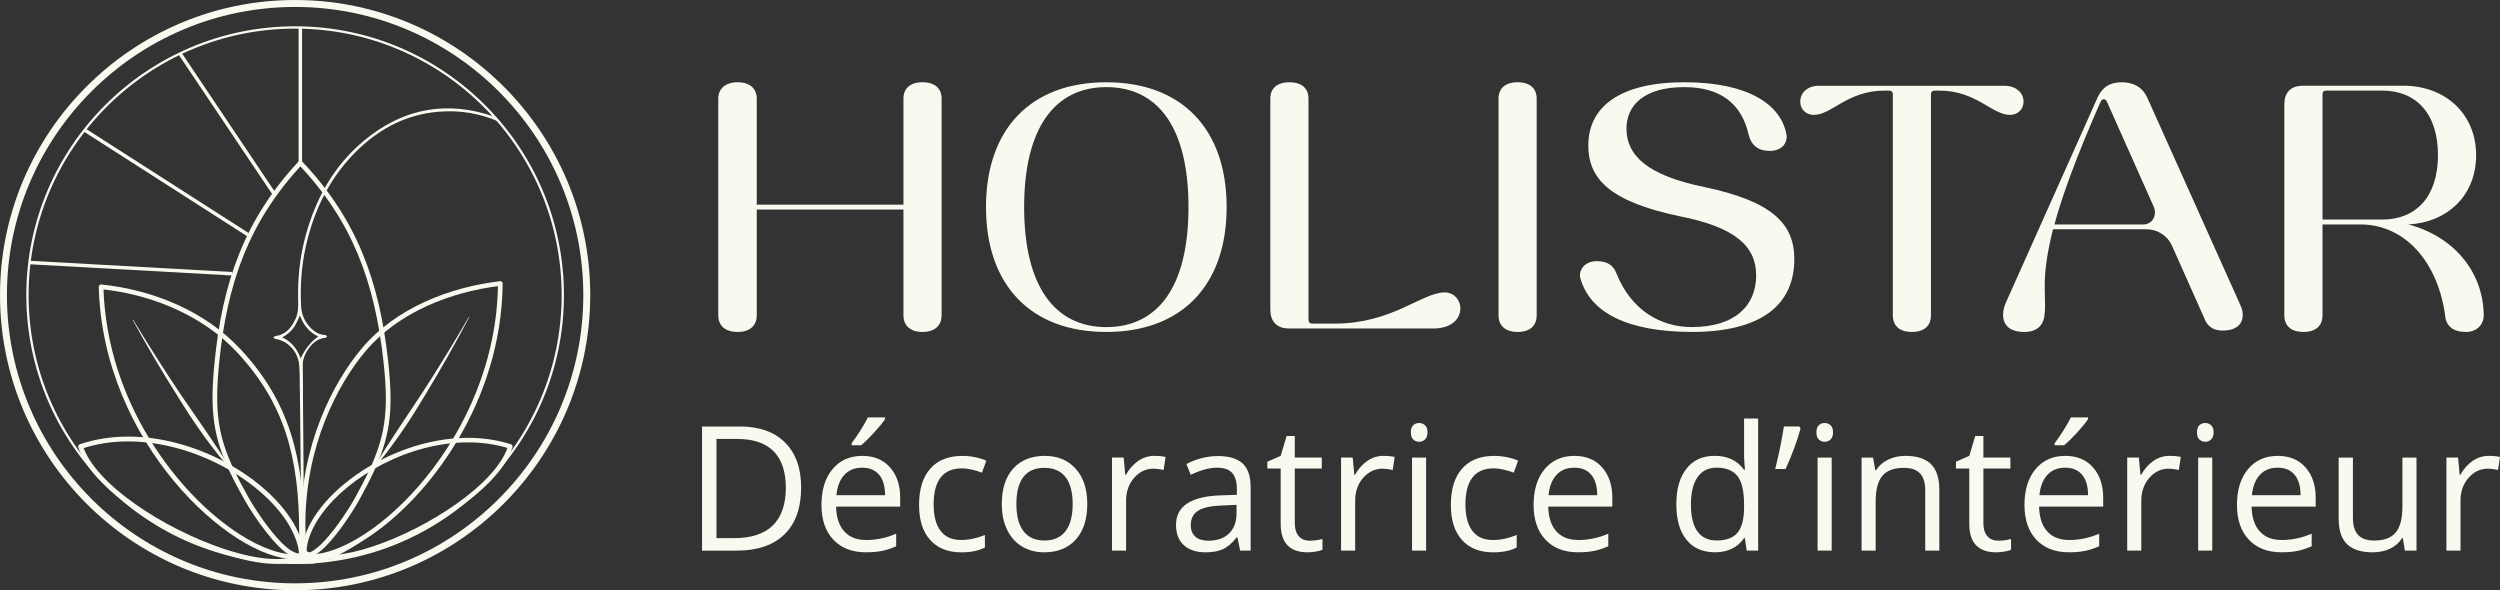
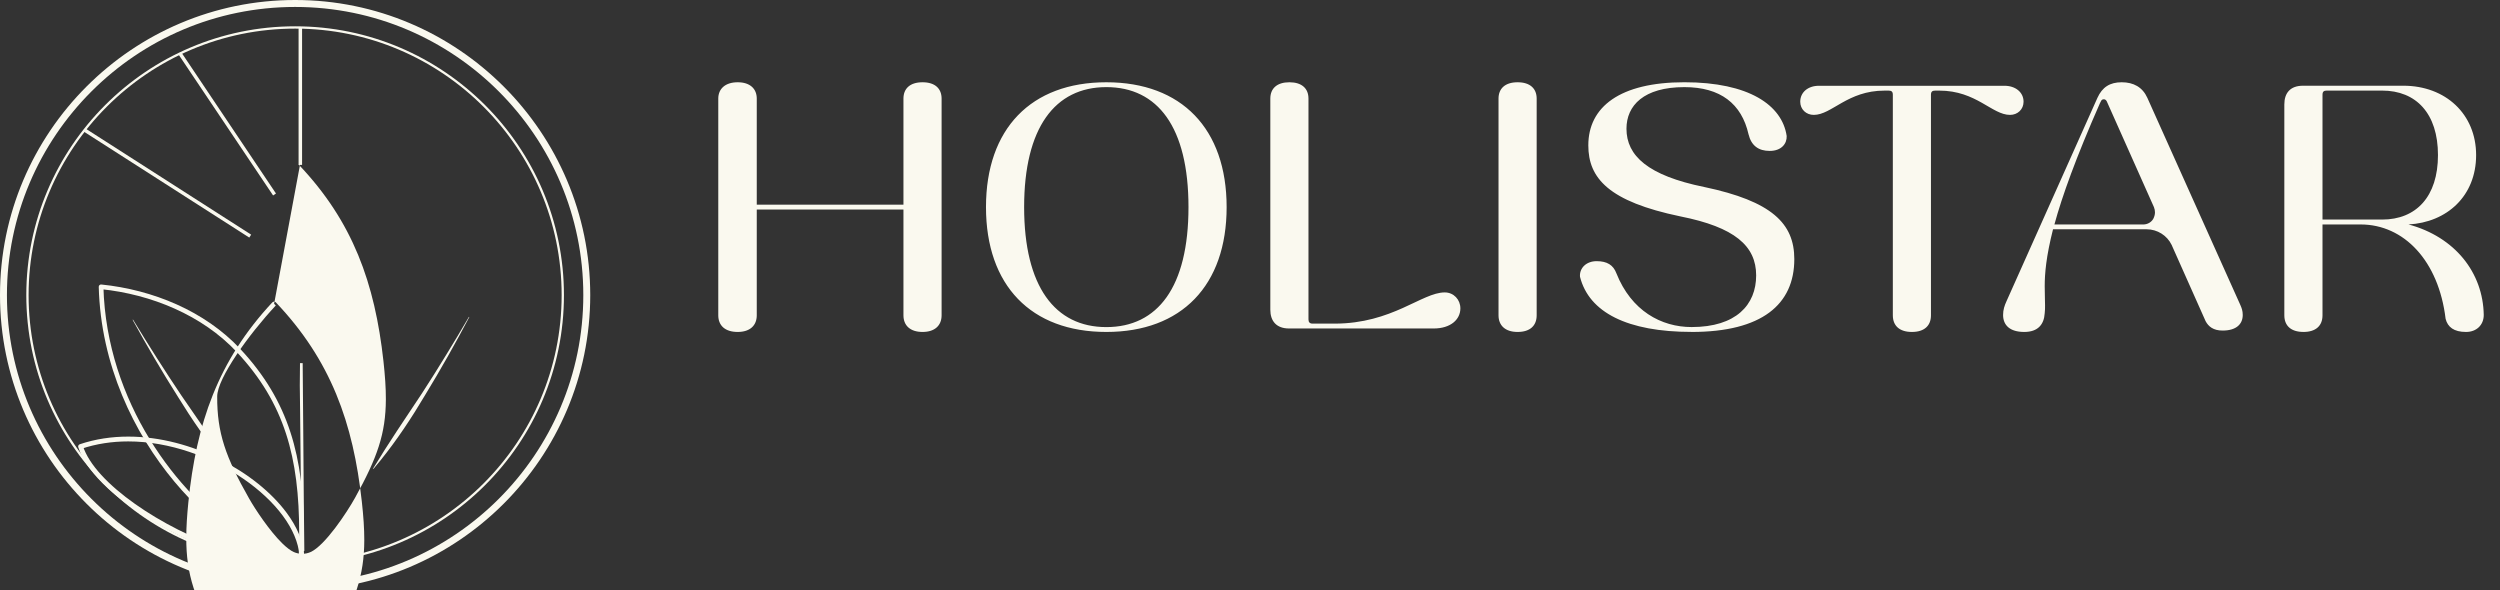
<svg xmlns="http://www.w3.org/2000/svg" id="Calque_1" viewBox="0 0 1118.02 263.96">
  <rect x="0" y="0" width="1118.02" height="263.96" fill="#333333" stroke="none" />
  <defs>
    <style>.cls-1{fill:#faf9ef;}</style>
  </defs>
-   <path class="cls-1" d="M1105.86,206.07c-2.18,1.47-4.04,3.56-5.58,6.26h-.3l-.72-7.71h-5.2v41.61h6.3v-22.32c0-4.07,1.2-7.48,3.59-10.21,2.39-2.73,5.27-4.1,8.64-4.1,1.32,0,2.83.19,4.56.57l.87-5.85c-1.47-.3-3.13-.46-4.97-.46-2.61,0-5,.74-7.17,2.2h-.02ZM1045.87,204.63v27.22c0,5.29,1.26,9.14,3.78,11.54s6.31,3.61,11.37,3.61c2.94,0,5.55-.55,7.84-1.63,2.29-1.09,4.08-2.66,5.37-4.71h.34l.91,5.58h5.2v-41.61h-6.3v21.87c0,5.39-1.01,9.28-3.02,11.66s-5.2,3.57-9.55,3.57c-3.29,0-5.71-.83-7.25-2.51-1.55-1.67-2.32-4.2-2.32-7.59v-26.99h-6.38.01ZM1026.17,212.32c1.77,2.11,2.66,5.16,2.66,9.13h-21.75c.35-3.85,1.53-6.86,3.51-9.04,1.99-2.18,4.65-3.26,7.99-3.26s5.82,1.06,7.59,3.17ZM1027.48,246.37c1.99-.42,4.09-1.11,6.32-2.07v-5.62c-4.38,1.87-8.81,2.81-13.29,2.81s-7.55-1.27-9.89-3.8-3.57-6.24-3.7-11.12h28.67v-3.99c0-5.62-1.52-10.14-4.56-13.57s-7.16-5.14-12.38-5.14c-5.57,0-10,1.97-13.31,5.92-3.3,3.95-4.95,9.28-4.95,15.98s1.78,11.86,5.33,15.6c3.56,3.75,8.41,5.62,14.56,5.62,2.81,0,5.21-.21,7.19-.63h.01ZM983.57,196.52c.71.7,1.59,1.04,2.66,1.04s1.89-.35,2.62-1.04c.73-.7,1.1-1.75,1.1-3.17s-.37-2.47-1.1-3.15-1.61-1.03-2.62-1.03c-1.06,0-1.95.34-2.66,1.01-.71.67-1.06,1.73-1.06,3.17s.35,2.47,1.06,3.17h0ZM989.34,204.63h-6.3v41.61h6.3v-41.61h0ZM963.11,206.07c-2.18,1.47-4.04,3.56-5.58,6.26h-.3l-.72-7.71h-5.2v41.61h6.3v-22.32c0-4.07,1.2-7.48,3.59-10.21,2.39-2.73,5.27-4.1,8.64-4.1,1.32,0,2.83.19,4.56.57l.87-5.85c-1.47-.3-3.13-.46-4.97-.46-2.61,0-5,.74-7.17,2.2h-.02ZM918.88,199.12h4.21c1.62-1.32,3.53-3.18,5.73-5.58,2.2-2.4,3.86-4.43,4.97-6.07v-.8h-7.67c-.81,1.65-1.92,3.58-3.32,5.81s-2.71,4.13-3.93,5.69v.95h.01ZM931.14,212.32c1.77,2.11,2.66,5.16,2.66,9.13h-21.75c.35-3.85,1.53-6.86,3.51-9.04,1.99-2.18,4.65-3.26,7.99-3.26s5.82,1.06,7.59,3.17ZM932.45,246.37c1.99-.42,4.09-1.11,6.32-2.07v-5.62c-4.38,1.87-8.81,2.81-13.29,2.81s-7.55-1.27-9.89-3.8-3.57-6.24-3.7-11.12h28.67v-3.99c0-5.62-1.52-10.14-4.56-13.57s-7.16-5.14-12.38-5.14c-5.57,0-10,1.97-13.31,5.92-3.3,3.95-4.95,9.28-4.95,15.98s1.78,11.86,5.33,15.6c3.56,3.75,8.41,5.62,14.56,5.62,2.81,0,5.21-.21,7.19-.63h.01ZM888.77,239.78c-1.19-1.34-1.78-3.27-1.78-5.77v-24.49h12.07v-4.9h-12.07v-9.64h-3.65l-2.66,8.88-5.96,2.62v3.04h5.96v24.76c0,8.48,4.03,12.72,12.07,12.72,1.06,0,2.26-.11,3.59-.32,1.33-.22,2.33-.49,3.02-.82v-4.82c-.61.18-1.43.35-2.47.51s-2.11.25-3.23.25c-2.08,0-3.71-.67-4.9-2.01h0ZM867.28,246.24v-27.15c0-5.31-1.27-9.18-3.8-11.6-2.53-2.42-6.3-3.63-11.31-3.63-2.86,0-5.46.56-7.78,1.69-2.33,1.13-4.14,2.71-5.43,4.77h-.3l-1.02-5.69h-5.13v41.61h6.3v-21.83c0-5.42,1.01-9.3,3.04-11.66,2.02-2.35,5.21-3.53,9.57-3.53,3.29,0,5.71.83,7.25,2.51s2.32,4.2,2.32,7.59v26.92h6.3,0ZM813.37,196.52c.71.7,1.59,1.04,2.66,1.04s1.89-.35,2.62-1.04c.73-.7,1.1-1.75,1.1-3.17s-.37-2.47-1.1-3.15-1.61-1.03-2.62-1.03c-1.06,0-1.95.34-2.66,1.01-.71.67-1.06,1.73-1.06,3.17s.35,2.47,1.06,3.17h0ZM819.14,204.63h-6.3v41.61h6.3v-41.61h0ZM797.76,190.73c-.81,5.47-2.1,11.81-3.87,19.02h4.63c1.34-2.89,2.63-6,3.87-9.36,1.24-3.35,2.19-6.3,2.85-8.83l-.57-.83h-6.91ZM759.11,237.66c-1.95-2.71-2.92-6.72-2.92-12.04s.98-9.29,2.94-12.17c1.96-2.87,4.79-4.31,8.49-4.31,4.3,0,7.43,1.26,9.4,3.78,1.96,2.52,2.94,6.73,2.94,12.62v1.33c0,5.22-.97,8.99-2.9,11.33-1.94,2.34-5.06,3.51-9.36,3.51-3.77,0-6.63-1.35-8.58-4.06h-.01ZM781.13,246.24h5.13v-59.08h-6.3v16.93l.15,2.92.27,3h-.49c-3.01-4.1-7.34-6.15-12.98-6.15s-9.64,1.9-12.68,5.69c-3.04,3.8-4.56,9.13-4.56,15.98s1.51,12.15,4.54,15.87c3.02,3.72,7.26,5.58,12.7,5.58,5.8,0,10.15-2.11,13.06-6.34h.34l.83,5.58v.02ZM711.62,212.32c1.77,2.11,2.66,5.16,2.66,9.13h-21.75c.35-3.85,1.53-6.86,3.51-9.04,1.99-2.18,4.65-3.26,7.99-3.26s5.82,1.06,7.59,3.17ZM712.93,246.37c1.99-.42,4.09-1.11,6.32-2.07v-5.62c-4.38,1.87-8.81,2.81-13.29,2.81s-7.55-1.27-9.89-3.8-3.57-6.24-3.7-11.12h28.67v-3.99c0-5.62-1.52-10.14-4.56-13.57s-7.16-5.14-12.38-5.14c-5.57,0-10,1.97-13.31,5.92-3.3,3.95-4.95,9.28-4.95,15.98s1.78,11.86,5.33,15.6c3.56,3.75,8.41,5.62,14.56,5.62,2.81,0,5.21-.21,7.19-.63h.01ZM678.28,244.83v-5.58c-3.65,1.49-7.2,2.24-10.67,2.24-4.05,0-7.11-1.37-9.17-4.1s-3.09-6.66-3.09-11.77c0-10.78,4.23-16.17,12.68-16.17,1.27,0,2.72.18,4.37.55s3.16.83,4.56,1.39l1.94-5.35c-1.14-.58-2.71-1.09-4.71-1.52s-4-.64-6-.64c-6.2,0-10.98,1.9-14.33,5.69-3.35,3.8-5.03,9.18-5.03,16.14s1.65,12.03,4.95,15.74,7.97,5.56,13.99,5.56c4.23,0,7.73-.72,10.52-2.16v-.02ZM632,196.52c.71.7,1.59,1.04,2.66,1.04s1.89-.35,2.62-1.04c.73-.7,1.1-1.75,1.1-3.17s-.37-2.47-1.1-3.15-1.61-1.03-2.62-1.03c-1.06,0-1.95.34-2.66,1.01-.71.67-1.06,1.73-1.06,3.17s.35,2.47,1.06,3.17h0ZM637.77,204.63h-6.3v41.61h6.3v-41.61h0ZM611.54,206.07c-2.18,1.47-4.04,3.56-5.58,6.26h-.3l-.72-7.71h-5.2v41.61h6.3v-22.32c0-4.07,1.2-7.48,3.59-10.21,2.39-2.73,5.27-4.1,8.64-4.1,1.32,0,2.83.19,4.56.57l.87-5.85c-1.47-.3-3.13-.46-4.97-.46-2.61,0-5,.74-7.17,2.2h-.02ZM580.82,239.78c-1.19-1.34-1.78-3.27-1.78-5.77v-24.49h12.07v-4.9h-12.07v-9.64h-3.65l-2.66,8.88-5.96,2.62v3.04h5.96v24.76c0,8.48,4.03,12.72,12.07,12.72,1.06,0,2.26-.11,3.59-.32,1.33-.22,2.33-.49,3.02-.82v-4.82c-.61.18-1.43.35-2.47.51s-2.11.25-3.23.25c-2.08,0-3.71-.67-4.9-2.01h0ZM534.6,240.01c-1.38-1.19-2.07-2.92-2.07-5.2,0-2.91,1.11-5.06,3.32-6.44s5.83-2.16,10.84-2.33l6.3-.26v3.76c0,3.87-1.12,6.89-3.36,9.04s-5.32,3.23-9.25,3.23c-2.48,0-4.41-.59-5.79-1.78v-.02ZM559.29,246.24v-28.4c0-4.86-1.2-8.39-3.59-10.59-2.39-2.2-6.07-3.3-11.03-3.3-2.46,0-4.9.32-7.35.95-2.44.63-4.69,1.51-6.74,2.62l1.94,4.82c4.38-2.13,8.3-3.19,11.77-3.19,3.09,0,5.33.78,6.74,2.33,1.4,1.56,2.11,3.97,2.11,7.23v2.58l-7.06.23c-13.44.41-20.16,4.81-20.16,13.21,0,3.92,1.17,6.95,3.51,9.08,2.34,2.13,5.57,3.19,9.7,3.19,3.09,0,5.66-.46,7.73-1.39s4.13-2.69,6.21-5.3h.3l1.25,5.92h4.67ZM509.1,206.07c-2.18,1.47-4.04,3.56-5.58,6.26h-.3l-.72-7.71h-5.2v41.61h6.3v-22.32c0-4.07,1.2-7.48,3.59-10.21,2.39-2.73,5.27-4.1,8.64-4.1,1.32,0,2.83.19,4.56.57l.87-5.85c-1.47-.3-3.13-.46-4.97-.46-2.61,0-5,.74-7.17,2.2h-.02ZM457.69,213.28c2.1-2.71,5.21-4.06,9.34-4.06s7.33,1.37,9.47,4.12c2.14,2.75,3.21,6.76,3.21,12.05s-1.07,9.4-3.21,12.17c-2.14,2.77-5.27,4.16-9.4,4.16s-7.25-1.39-9.38-4.18c-2.13-2.78-3.19-6.83-3.19-12.15s1.05-9.4,3.15-12.11h.01ZM481.1,209.68c-3.43-3.87-8.06-5.81-13.88-5.81s-10.73,1.89-14.12,5.68c-3.39,3.78-5.09,9.07-5.09,15.85,0,4.38.78,8.2,2.35,11.46,1.57,3.27,3.8,5.77,6.68,7.52,2.89,1.75,6.19,2.62,9.91,2.62,6.02,0,10.74-1.9,14.16-5.71s5.13-9.11,5.13-15.89-1.72-11.85-5.14-15.72h0ZM440.46,244.83v-5.58c-3.65,1.49-7.2,2.24-10.67,2.24-4.05,0-7.11-1.37-9.17-4.1-2.06-2.73-3.09-6.66-3.09-11.77,0-10.78,4.23-16.17,12.68-16.17,1.27,0,2.72.18,4.37.55s3.16.83,4.56,1.39l1.94-5.35c-1.14-.58-2.71-1.09-4.71-1.52-2-.43-4-.64-6-.64-6.2,0-10.98,1.9-14.33,5.69-3.35,3.8-5.03,9.18-5.03,16.14s1.65,12.03,4.95,15.74c3.3,3.71,7.97,5.56,13.99,5.56,4.23,0,7.73-.72,10.52-2.16v-.02ZM380.89,199.12h4.21c1.62-1.32,3.53-3.18,5.73-5.58s3.86-4.43,4.97-6.07v-.8h-7.67c-.81,1.65-1.92,3.58-3.32,5.81s-2.71,4.13-3.93,5.69v.95h.01ZM393.15,212.32c1.77,2.11,2.66,5.16,2.66,9.13h-21.75c.35-3.85,1.53-6.86,3.51-9.04,1.99-2.18,4.65-3.26,7.99-3.26s5.82,1.06,7.59,3.17ZM394.46,246.37c1.99-.42,4.09-1.11,6.32-2.07v-5.62c-4.38,1.87-8.81,2.81-13.29,2.81s-7.55-1.27-9.89-3.8c-2.34-2.53-3.57-6.24-3.7-11.12h28.67v-3.99c0-5.62-1.52-10.14-4.56-13.57s-7.16-5.14-12.38-5.14c-5.57,0-10,1.97-13.31,5.92-3.3,3.95-4.95,9.28-4.95,15.98s1.78,11.86,5.33,15.6c3.56,3.75,8.41,5.62,14.56,5.62,2.81,0,5.21-.21,7.19-.63h.01ZM345.62,234.98c-3.87,3.78-9.66,5.68-17.35,5.68h-7.86v-44.35h9.38c7.16,0,12.56,1.84,16.19,5.51s5.45,9.12,5.45,16.36-1.94,13.02-5.81,16.8h0ZM351.09,197.91c-4.78-4.78-11.49-7.17-20.12-7.17h-17.01v55.51h15.38c9.34,0,16.5-2.42,21.47-7.27,4.97-4.85,7.46-11.85,7.46-21.01,0-8.58-2.39-15.26-7.17-20.05h0Z" />
  <path class="cls-1" d="M1038.64,98.2v-55.83c0-1.4.62-1.86,1.86-1.86h24.81c15.2,0,24.97,10.23,24.97,28.84s-9.77,28.84-24.97,28.84h-26.67ZM1030.11,148.45c5.58,0,8.53-2.79,8.53-7.44v-40.63h17.06c19.38,0,34.89,16.28,37.99,42.18.93,3.72,3.72,5.89,9.15,5.89,4.65,0,7.91-3.1,7.91-7.6-.31-18.92-12.87-34.89-33.65-40.48,17.21-.93,30.24-12.72,30.24-31.02s-13.65-31.02-32.57-31.02h-44.82c-5.74,0-8.38,3.26-8.38,8.38v94.29c0,4.65,2.95,7.44,8.53,7.44h0ZM918.75,100.38c3.41-12.56,9.61-29.78,20.31-54.12l.47-.93c.31-.78.78-.93,1.4-.93.46,0,.93.31,1.24.93l21.09,47.3c.31.78.46,1.55.46,2.33,0,1.09-.31,2.02-.78,2.95-.93,1.55-2.64,2.48-4.5,2.48h-39.7.01ZM905.26,148.45c6.05,0,8.84-3.26,9.15-8.38.15-1.24.15-2.33.15-3.57,0-2.48-.15-5.12-.15-8.53,0-5.58.62-13.18,3.72-25.43h41.87c4.81,0,9.15,2.79,11.17,6.98l15.2,34.12c1.24,2.33,3.41,4.19,7.6,4.19,6.2,0,9-2.95,9-6.98,0-1.86-.47-3.1-1.09-4.5l-41.56-92.58c-2.17-4.81-6.2-6.98-11.48-6.98s-8.68,2.17-10.86,6.98l-40.63,90.88c-.93,2.02-1.55,3.88-1.55,6.2,0,4.65,3.1,7.6,9.46,7.6h0ZM855.01,148.45c5.58,0,8.53-2.79,8.53-7.44V42.38c0-1.4.62-1.86,1.86-1.86h1.86c16.59,0,23.57,10.86,31.64,10.86,3.41,0,6.05-2.48,6.05-5.89,0-4.19-3.57-7.13-8.53-7.13h-82.97c-4.96,0-8.37,2.95-8.37,7.13,0,3.41,2.64,5.89,6.05,5.89,8.06,0,15.04-10.86,31.64-10.86h1.86c1.24,0,1.86.46,1.86,1.86v98.63c0,4.65,2.95,7.44,8.53,7.44h0ZM756.53,148.45c31.33,0,45.9-12.25,45.9-32.57,0-15.97-10.08-25.9-40.32-32.26-25.12-5.12-34.74-13.96-34.74-26.05,0-10.39,7.75-18.61,25.9-18.61,16.13,0,25.59,7.44,28.69,21.09,1.24,5.12,4.5,7.44,9.46,7.44,5.27,0,7.75-3.26,7.6-6.67-2.02-13.8-16.9-24.04-45.75-24.04s-42.96,11.01-42.96,28.22c0,14.73,9.15,25.12,41.25,31.79,24.19,4.81,33.81,13.18,33.81,26.36s-9,23.11-28.85,23.11c-13.65,0-26.98-7.29-33.65-24.04-1.4-3.72-4.19-5.43-8.84-5.43s-7.75,3.1-7.44,6.98c4.03,15.97,21.25,24.66,49.94,24.66v.02ZM678.68,148.45c5.74,0,8.53-2.95,8.53-7.44V44.08c0-4.34-2.79-7.29-8.53-7.29s-8.53,2.95-8.53,7.29v96.93c0,4.5,2.95,7.44,8.53,7.44h0ZM576.48,146.9h64.67c7.6,0,11.94-4.03,11.94-9,0-3.88-2.95-7.13-6.98-7.13-10.24,0-23.42,13.96-49.32,13.96h-9.77c-1.24,0-1.86-.62-1.86-1.86V44.08c0-4.5-2.95-7.29-8.53-7.29s-8.53,2.79-8.53,7.29v94.45c0,4.96,2.64,8.37,8.38,8.37h0ZM458,92.62c0-35.52,13.8-53.66,36.75-53.66s36.75,17.83,36.75,53.66-13.8,53.66-36.75,53.66-36.75-18.14-36.75-53.66ZM494.75,148.45c33.65,0,53.81-20.78,53.81-55.83s-20.16-55.83-53.81-55.83-53.81,20.78-53.81,55.83,20.16,55.83,53.81,55.83ZM329.9,148.45c5.58,0,8.53-2.95,8.53-7.44v-47.3h65.6v47.3c0,4.5,2.95,7.44,8.53,7.44s8.53-2.95,8.53-7.44V44.08c0-4.34-2.79-7.29-8.53-7.29s-8.53,2.95-8.53,7.29v47.46h-65.6v-47.46c0-4.34-2.95-7.29-8.53-7.29s-8.68,2.95-8.68,7.29v96.93c0,4.5,2.95,7.44,8.68,7.44h0Z" />
  <path class="cls-1" d="M136.1,246.36c-.43.03-.85.09-1.25.18-.21-20.89-.43-41.78-.64-62.67-.04-3.82-.11-7.64-.14-11.46,0-.72.09-10.01.09-10.01h1.2c.19,16.72.32,43.04.49,59.78.08,8.06.16,16.12.25,24.18Z" />
-   <path class="cls-1" d="M222.15,52.7l-.02-.06c-1.6-.64-3.24-1.21-4.92-1.69-20.1-5.77-38.25-1.43-54.34,11.87-13.52,11.18-21.73,25.95-26.3,42.97-2.53,9.4-3.5,19-3.24,28.73.07,2.72.03,5.41-1.1,7.93-1.84,4.08-4.44,7.25-9.15,7.87-.3.04-.56.38-.84.58.29.23.56.62.88.67,5.75.89,10.27,5.76,10.71,12.01.33,4.55.3,9.13.36,13.7.43.03.85.07,1.28.1v-.23c-.07-4.09-.18-8.19-.25-12.28-.07-3.51,1-6.64,3.09-9.39,1.82-2.39,4.06-4.12,7.15-4.41.32-.03.6-.44.89-.67-.32-.2-.64-.57-.97-.58-2.55-.1-4.58-1.31-6.35-3.07-2.74-2.74-4.22-6.09-4.4-10.02-.4-8.8.16-17.52,2.05-26.13,3.77-17.21,11.31-32.3,24.11-44.32,10-9.39,21.67-15.18,35.3-16.31,9.69-.8,18.61.79,26.85,4.38-.32-.52-.59-1.06-.79-1.65h0ZM142.29,150.44c-3.39,2.53-6,5.81-7.84,9.85-1.56-4.23-4.09-7.52-8.22-9.41,4.2-2.51,5.37-3.98,7.89-9.79,1.6,4.2,4.08,7.52,8.17,9.34h0Z" />
  <path class="cls-1" d="M131.98,0C59.2,0,0,59.21,0,131.98s59.21,131.98,131.98,131.98,131.98-59.21,131.98-131.98S204.75,0,131.98,0M131.98,260.87C60.91,260.87,3.1,203.05,3.1,131.99S60.92,3.11,131.98,3.11s128.88,57.82,128.88,128.88-57.82,128.88-128.88,128.88" />
  <path class="cls-1" d="M131.98,11.76c-66.29,0-120.22,53.93-120.22,120.23s53.93,120.22,120.22,120.22,120.22-53.93,120.22-120.22S198.27,11.76,131.98,11.76M131.98,251.18c-65.72,0-119.19-53.47-119.19-119.19S66.26,12.8,131.98,12.8s119.19,53.47,119.19,119.19-53.47,119.19-119.19,119.19" />
  <polyline class="cls-1" points="133.53 12.23 133.53 73.74 135.09 73.74 135.09 12.23" />
  <polyline class="cls-1" points="79.87 24.41 122.13 87.41 123.42 86.54 81.17 23.54" />
  <polyline class="cls-1" points="37.24 58.7 111.48 106.25 112.32 104.94 38.09 57.39" />
-   <polyline class="cls-1" points="13.24 118.18 103.76 123.2 103.85 121.64 13.33 116.62" />
-   <path class="cls-1" d="M134.32,72.89l-.75.72c12.14,12.75,20.65,26.02,26.61,40.45s9.38,30.04,11.3,47.45c.71,6.48,1.1,12.04,1.08,17.08-.03,7.71-.99,14.21-3.18,21.05-2.19,6.84-5.63,14.02-10.62,23.01-1.83,3.29-5.21,8.67-8.94,13.57-1.86,2.45-3.82,4.77-5.7,6.66-1.88,1.88-3.7,3.32-5.18,3.98-1.19.54-2.46.81-3.75.82h-.08c-1.26,0-2.51-.27-3.68-.78-1.49-.65-3.33-2.07-5.22-3.93-5.71-5.6-12.05-15.16-14.84-20.08-5.26-9.25-8.83-16.59-11.08-23.62s-3.19-13.78-3.16-21.95c.02-4.6.34-9.66.92-15.45,1.75-17.43,5.01-33.07,10.83-47.56s14.19-27.84,26.21-40.71l-.76-.71-.75.72.75-.72-.76-.71c-12.18,13.04-20.71,26.63-26.62,41.36-5.91,14.72-9.21,30.57-10.97,48.12-.58,5.83-.92,10.95-.93,15.65-.03,8.33.94,15.34,3.26,22.59,2.32,7.25,5.97,14.71,11.26,24.01,1.92,3.38,5.38,8.77,9.24,13.73,1.93,2.48,3.95,4.85,5.95,6.81s3.95,3.51,5.84,4.35c1.43.63,2.97.95,4.52.96h.09c1.58,0,3.15-.35,4.6-1,1.88-.86,3.82-2.43,5.8-4.41,5.91-5.93,12.15-15.59,14.98-20.68,5.02-9.04,8.53-16.34,10.79-23.38s3.26-13.8,3.28-21.68c.02-5.15-.38-10.79-1.1-17.31-1.93-17.54-5.38-33.35-11.44-48.01-6.06-14.66-14.72-28.17-27.03-41.09-.2-.21-.47-.32-.76-.32s-.56.12-.76.33l.76.71v-.03Z" />
-   <path class="cls-1" d="M136.32,248.78l1.04-.11c-.54-4.86-.79-9.6-.79-14.22,0-34.74,14.17-62.36,26.98-77.49,14.55-17.2,37.77-26.46,60.32-29.14l-.12-1.03h-1.04c-.33,34.58-14.54,64.91-32.09,86.58-8.78,10.83-18.38,19.5-27.47,25.43-9.08,5.94-17.66,9.12-24.22,9.11-.86,0-1.68-.05-2.46-.16l-.14,1.03,1.04-.11-1.04.11-7.96,3.3c.88.12,9.25,0,10.19,0,7.22-.01,16.42-5.48,25.72-11.54,13.95-9.11,28.92-24.36,40.5-43.92s19.76-43.46,20.01-69.82c0-.3-.12-.59-.35-.79-.22-.2-.52-.29-.82-.26-22.92,2.73-46.62,12.11-61.66,29.86-13.11,15.49-27.47,43.51-27.48,78.84,0,4.69.25,9.51.8,14.45.05.48-2.3,1.43-1.82,1.49l2.86-1.61h0Z" />
+   <path class="cls-1" d="M134.32,72.89l-.75.72c12.14,12.75,20.65,26.02,26.61,40.45s9.38,30.04,11.3,47.45c.71,6.48,1.1,12.04,1.08,17.08-.03,7.71-.99,14.21-3.18,21.05-2.19,6.84-5.63,14.02-10.62,23.01-1.83,3.29-5.21,8.67-8.94,13.57-1.86,2.45-3.82,4.77-5.7,6.66-1.88,1.88-3.7,3.32-5.18,3.98-1.19.54-2.46.81-3.75.82h-.08c-1.26,0-2.51-.27-3.68-.78-1.49-.65-3.33-2.07-5.22-3.93-5.71-5.6-12.05-15.16-14.84-20.08-5.26-9.25-8.83-16.59-11.08-23.62s-3.19-13.78-3.16-21.95s14.19-27.84,26.21-40.71l-.76-.71-.75.72.75-.72-.76-.71c-12.18,13.04-20.71,26.63-26.62,41.36-5.91,14.72-9.21,30.57-10.97,48.12-.58,5.83-.92,10.95-.93,15.65-.03,8.33.94,15.34,3.26,22.59,2.32,7.25,5.97,14.71,11.26,24.01,1.92,3.38,5.38,8.77,9.24,13.73,1.93,2.48,3.95,4.85,5.95,6.81s3.95,3.51,5.84,4.35c1.43.63,2.97.95,4.52.96h.09c1.58,0,3.15-.35,4.6-1,1.88-.86,3.82-2.43,5.8-4.41,5.91-5.93,12.15-15.59,14.98-20.68,5.02-9.04,8.53-16.34,10.79-23.38s3.26-13.8,3.28-21.68c.02-5.15-.38-10.79-1.1-17.31-1.93-17.54-5.38-33.35-11.44-48.01-6.06-14.66-14.72-28.17-27.03-41.09-.2-.21-.47-.32-.76-.32s-.56.12-.76.33l.76.71v-.03Z" />
  <path class="cls-1" d="M134.65,248.79l1.04.04c.12-3.58.19-7.06.19-10.46,0-16.96-1.63-31.7-6.02-45.13-4.38-13.43-11.51-25.54-22.43-37.21-15.86-16.95-39.14-26.46-62.13-28.8-.3-.03-.6.07-.81.27-.22.2-.34.49-.33.79.92,34.99,15.72,65.38,33.78,87.04,9.03,10.83,18.88,19.48,28.25,25.45,9.37,5.96,18.26,9.26,25.5,9.27,1.08,0,2.12-.07,3.12-.23.49-.08.87-.5.89-.99l-1.04-.04-.16-1.03c-.89.13-1.83.2-2.81.2-6.61.01-15.23-3.11-24.38-8.94-13.74-8.74-28.7-23.53-40.35-42.59-11.66-19.06-20.03-42.37-20.71-68.19l-1.04.03-.11,1.04c22.57,2.3,45.4,11.66,60.82,28.15,10.73,11.48,17.68,23.28,21.97,36.43,4.29,13.15,5.91,27.65,5.91,44.48,0,3.37-.06,6.83-.19,10.39l1.04.04-.16-1.03.16,1.03h0Z" />
-   <path class="cls-1" d="M135.93,246.93l1.01.06c.31-5.48,2.74-11.32,6.83-16.98,6.12-8.5,15.93-16.57,27.49-22.49,11.57-5.92,24.89-9.69,38.02-9.69,6.32,0,12.6.87,18.63,2.79l.31-.96-.97-.29c-1.58,5.32-5.85,11.13-11.81,16.77-8.93,8.46-21.6,16.55-34.37,22.49-12.76,5.95-25.65,9.74-34.87,9.73-4.11,0-7.45-.76-9.71-2.27l-.56.84,1.01.06-1.01-.06-.56.84c2.77,1.84,6.5,2.61,10.84,2.61,6.5,0,14.45-1.74,22.87-4.68,12.63-4.41,26.31-11.52,37.52-19.66,5.6-4.08,10.58-8.41,14.5-12.81,3.92-4.41,6.78-8.88,8.1-13.29.16-.53-.14-1.09-.66-1.25-6.25-1.99-12.74-2.89-19.25-2.89-18.03,0-36.21,6.87-50.1,16.63-6.94,4.89-12.82,10.5-17.06,16.39-4.24,5.89-6.86,12.05-7.2,18.05-.02.36.15.7.45.9l.56-.84h-.01Z" />
  <path class="cls-1" d="M134.97,248.31l1.07-.08c-.47-6.3-3.3-12.74-7.83-18.86-6.79-9.18-17.4-17.68-29.86-23.92-12.46-6.24-26.78-10.2-41-10.2-7.34,0-14.66,1.06-21.67,3.42-.56.19-.86.78-.68,1.35,1.96,6.16,6.79,12.41,13.29,18.41,9.77,8.99,23.38,17.39,37.13,23.58,13.76,6.18,27.62,10.15,38.03,10.16,4.9,0,9.08-.88,12.13-2.97.31-.22.49-.59.46-.97l-1.07.08-.61-.89c-2.49,1.73-6.26,2.6-10.91,2.59-6.58,0-14.88-1.71-23.69-4.67-13.22-4.44-27.6-11.66-39.32-19.94-5.86-4.14-11.06-8.54-15.11-12.97-4.06-4.43-6.96-8.88-8.28-13.07l-1.03.33.34,1.02c6.77-2.28,13.85-3.31,20.99-3.31,18.43,0,37.21,6.89,51.55,16.76,7.17,4.93,13.23,10.61,17.58,16.49,4.35,5.89,6.99,11.98,7.41,17.73l1.07-.08-.61-.89.61.89h0Z" />
  <path class="cls-1" d="M209.88,141.79c-6.26,11.85-12.85,23.54-19.83,34.99-5.97,10.08-12.5,19.93-19.86,29.07-1.07,1.29-2.12,2.6-3.22,3.88l-.16-.12c6.94-11.47,14.45-22.53,21.88-33.68,3.65-5.61,7.21-11.28,10.7-16.99,3.52-5.7,6.95-11.45,10.33-17.24l.18.1" />
  <path class="cls-1" d="M59.49,142.94c6.95,11.45,14.12,22.76,21.59,33.87,7.61,11.03,15.3,21.97,22.43,33.31l-.16.12c-1.12-1.25-2.19-2.55-3.28-3.82-7.51-9.02-14.2-18.75-20.34-28.73-7.18-11.33-13.95-22.91-20.42-34.65l.17-.1" />
</svg>